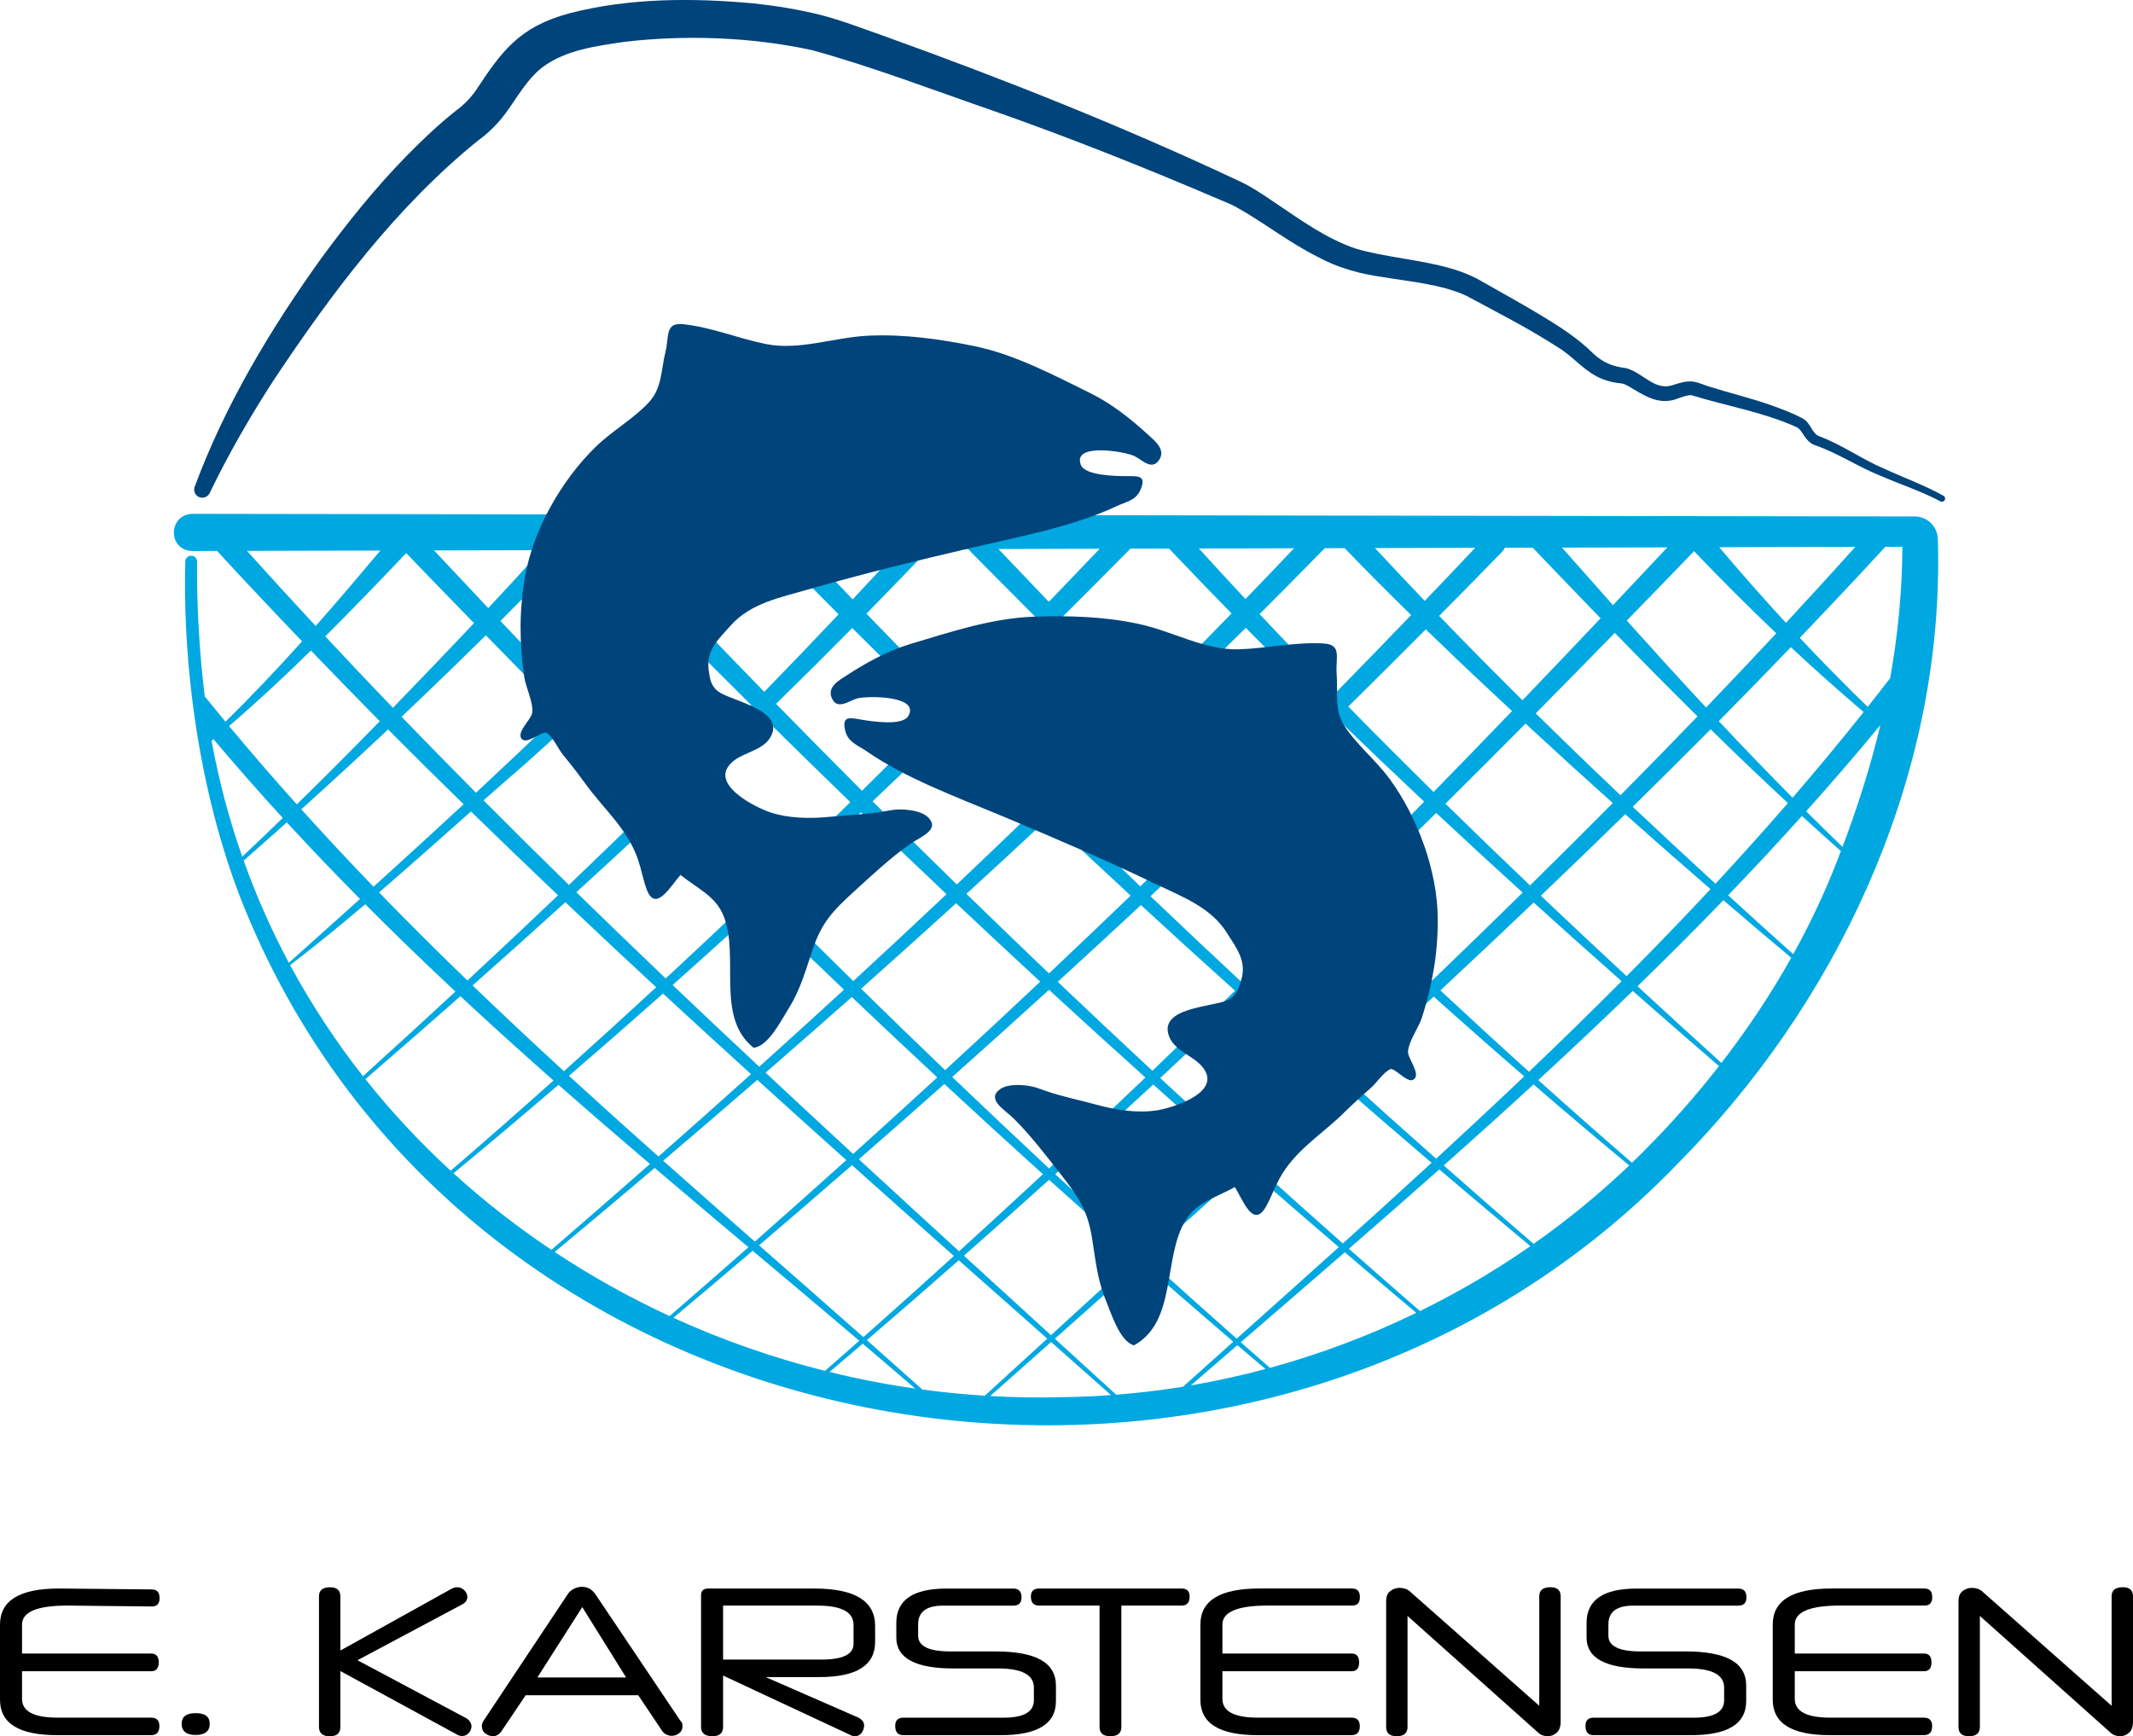
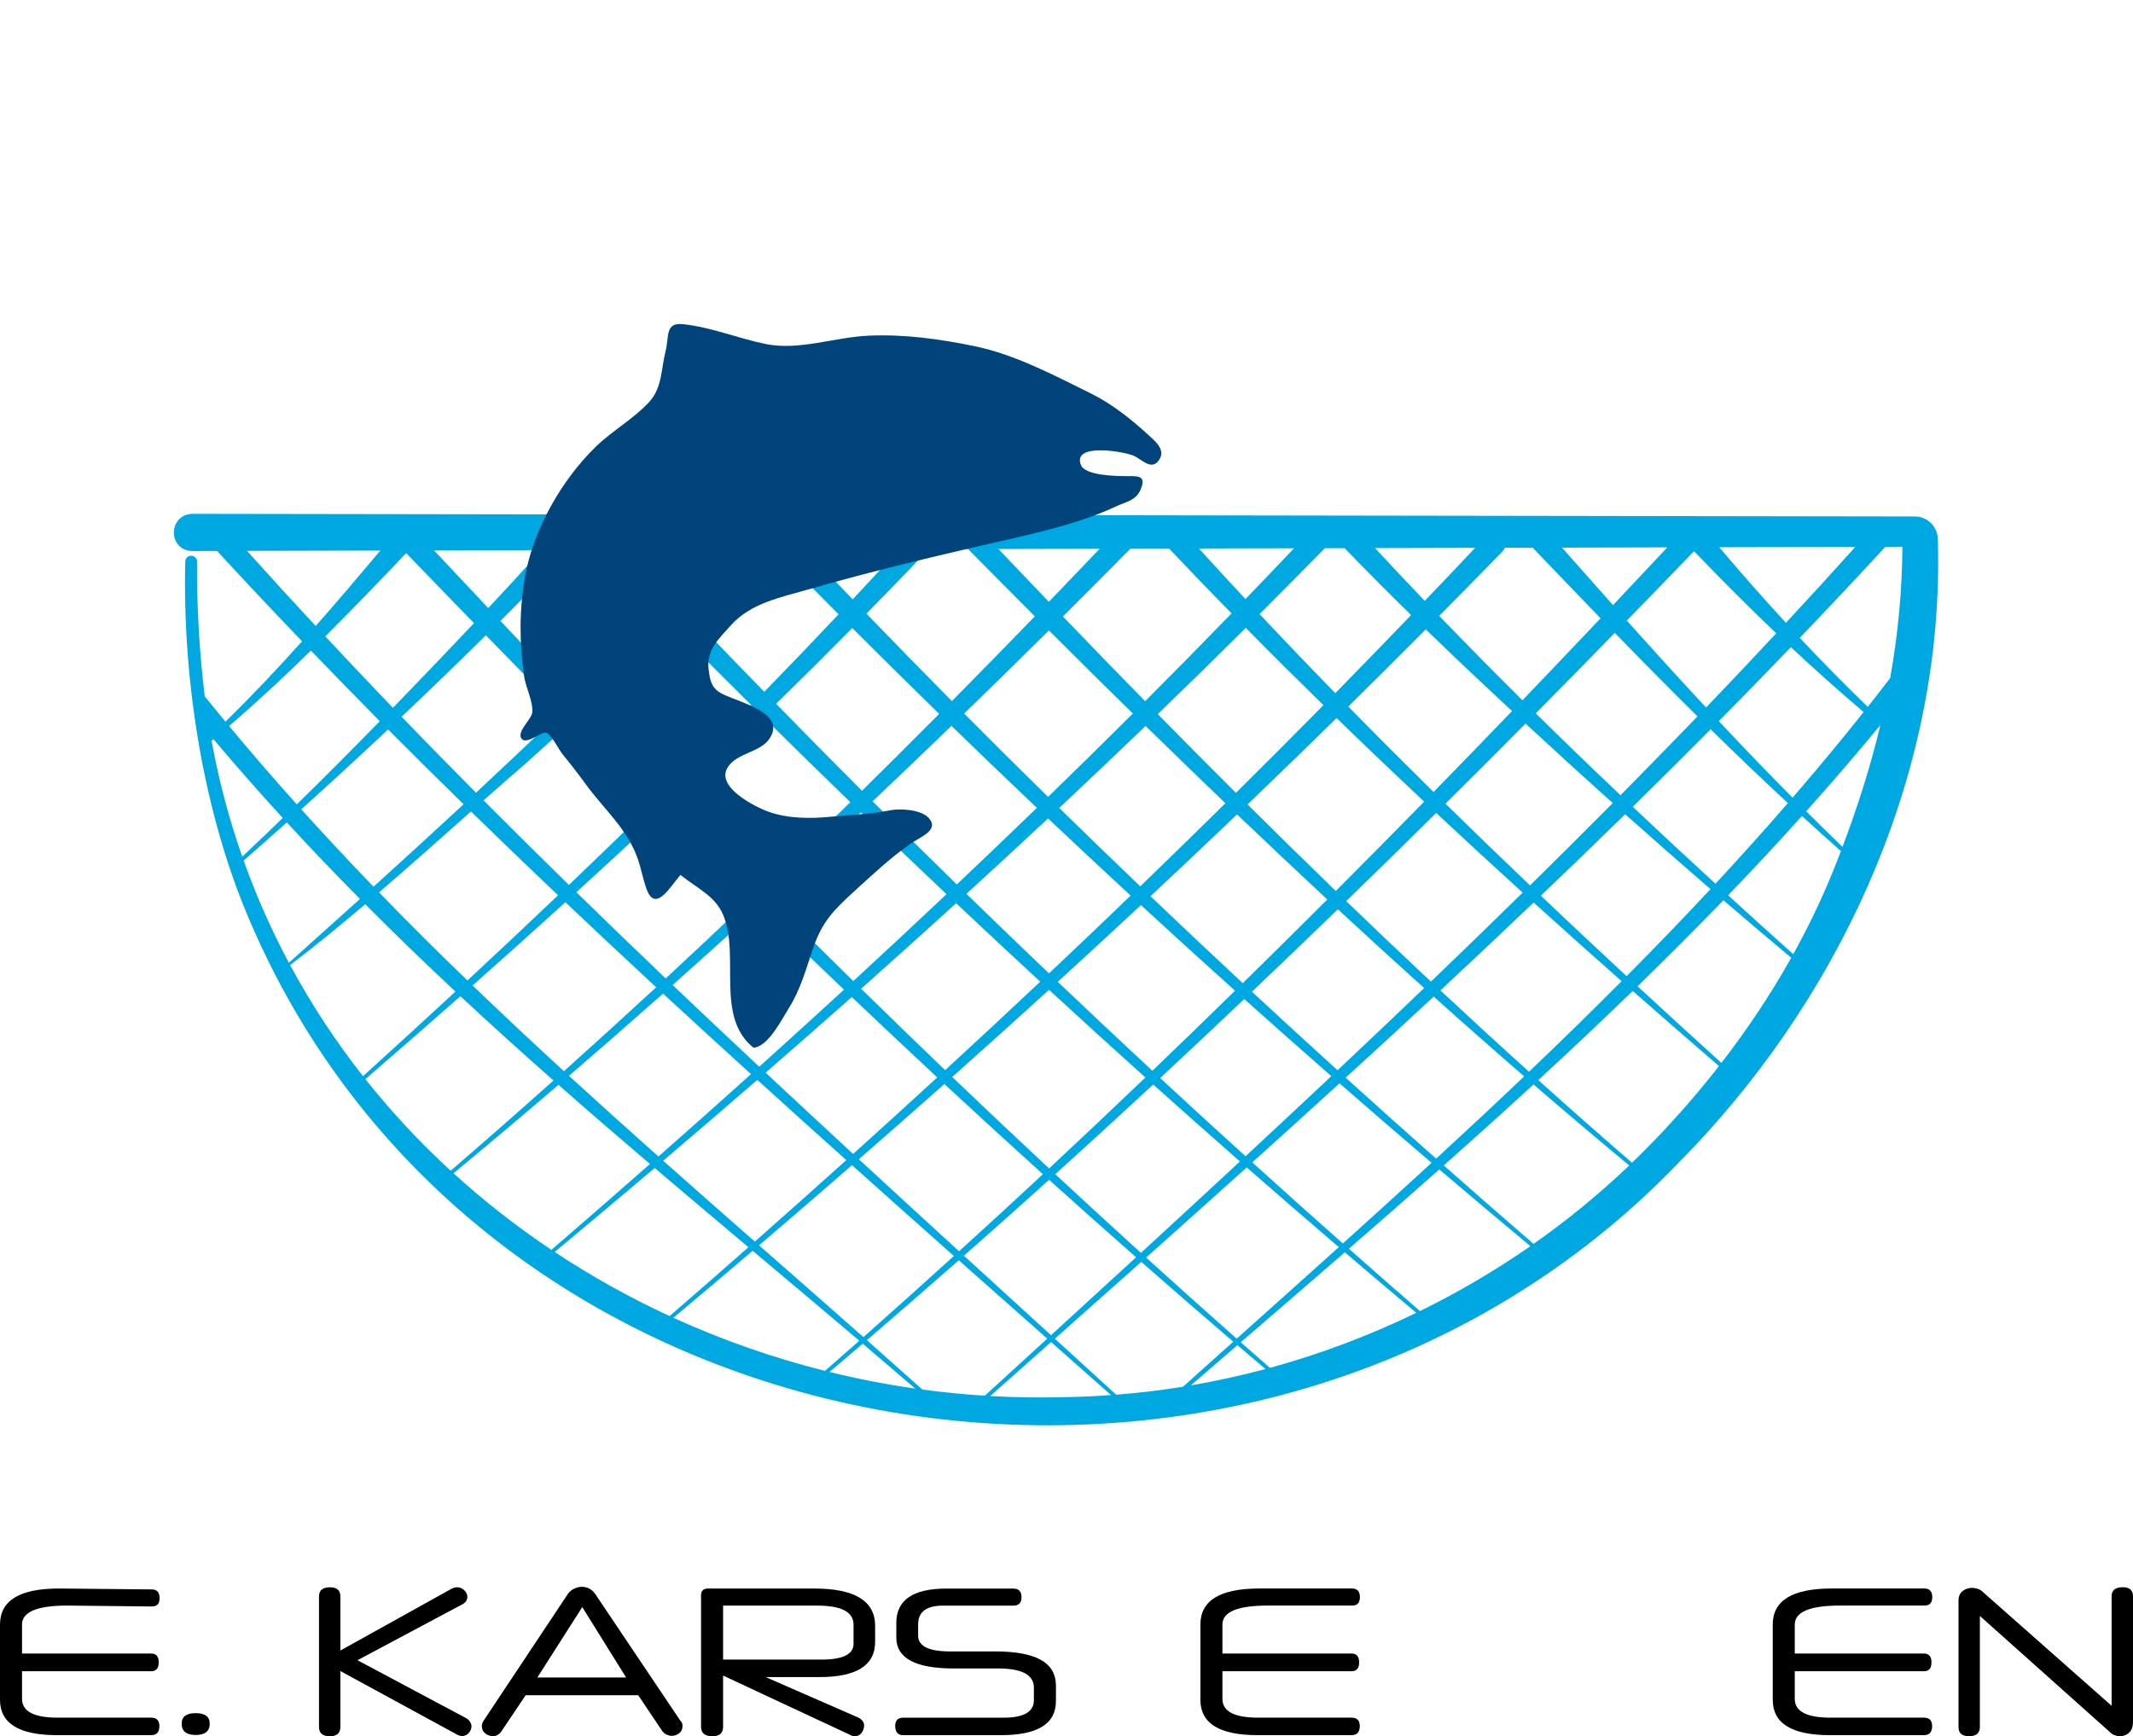
<svg xmlns="http://www.w3.org/2000/svg" id="Layer_4" data-name="Layer 4" viewBox="0 0 1000 814.11">
  <defs>
    <style> .cls-1 { fill: #00a8e2; } .cls-1, .cls-2, .cls-3 { stroke-width: 0px; } .cls-2 { fill: #000; } .cls-3 { fill: #00447c; } </style>
  </defs>
  <g>
    <path class="cls-2" d="M10.33,775.33h60.55c2.36,0,3.54,1.38,3.54,4.15s-1.18,4.15-3.54,4.15H10.33v12.96c0,5.87,5.57,8.81,16.71,8.81h43.84c2.57,0,3.85,1.32,3.85,3.95,0,2.84-1.28,4.25-3.85,4.25H26.73c-17.82,0-26.73-5.53-26.73-16.61v-35.24c0-11.27,9.21-16.91,27.64-16.91l43.53.43c2.43,0,3.64,1.35,3.64,4.05s-1.21,3.95-3.64,3.95l-39.58-.43c-14.18,0-21.26,2.97-21.26,8.91v13.57Z" />
    <path class="cls-2" d="M98.32,808.24c0,3.51-2.19,5.27-6.58,5.27s-6.58-1.76-6.58-5.27c0-3.31,2.19-4.96,6.58-4.96s6.58,1.66,6.58,4.96Z" />
    <path class="cls-2" d="M167.58,778.47l50.93,27.14c.81.47,1.43,1.06,1.87,1.77.44.71.66,1.37.66,1.98,0,1.21-.42,2.3-1.27,3.24-.85.95-1.91,1.42-3.19,1.42-.74,0-1.59-.27-2.53-.81l-54.48-29.67v26.23c0,2.9-1.66,4.35-4.96,4.35s-5.06-1.45-5.06-4.35v-61.26c0-2.84,1.72-4.25,5.16-4.25,3.24,0,4.86,1.42,4.86,4.25v25.41l51.94-28.86c1.01-.54,1.92-.81,2.73-.81,1.35,0,2.5.47,3.44,1.42.94.95,1.42,1.99,1.42,3.14,0,.61-.17,1.22-.51,1.82-.34.61-.95,1.15-1.82,1.62l-49.21,26.23Z" />
    <path class="cls-2" d="M299.21,794.87h-52.75l-11.44,17.01c-.54.74-1.15,1.3-1.82,1.67-.68.37-1.28.56-1.82.56-1.42,0-2.68-.42-3.8-1.26-1.11-.84-1.67-2.01-1.67-3.49,0-.81.27-1.65.81-2.53l39.39-59.24c.74-1.15,1.74-2.02,2.99-2.63,1.25-.61,2.48-.91,3.7-.91,2.63,0,4.76,1.18,6.38,3.54l39.79,59.24c.47.41.76.84.86,1.32.1.47.15.88.15,1.22,0,1.42-.52,2.53-1.57,3.34-1.05.81-2.25,1.21-3.59,1.21-.68,0-1.4-.17-2.18-.51-.78-.34-1.47-.88-2.08-1.62l-11.34-16.91ZM251.92,786.57h41.62l-20.56-33.01-21.06,33.01Z" />
    <path class="cls-2" d="M410.28,769.87c0,11-8.71,16.5-26.12,16.5h-25.21l43.54,19.04c1.75.95,2.63,2.16,2.63,3.65,0,1.28-.41,2.45-1.21,3.49-.81,1.05-1.89,1.57-3.24,1.57-.68,0-1.35-.2-2.03-.61l-59.64-27.85v24.1c0,2.9-1.69,4.35-5.06,4.35s-5.27-1.45-5.27-4.35v-61.77c0-2.09,1.11-3.14,3.34-3.14h49.72c19.04,0,28.55,5.84,28.55,17.52v7.49ZM400.16,761.87c0-6.01-5.64-9.01-16.91-9.01h-44.25v25.31h46.07c10.06,0,15.09-2.46,15.09-7.39v-8.91Z" />
    <path class="cls-2" d="M495.04,797.71c0,10.6-8.61,15.9-25.82,15.9h-45.77c-2.5,0-3.75-1.45-3.75-4.35,0-2.56,1.25-3.85,3.75-3.85h47.08c9.45,0,14.18-2.73,14.18-8.2v-5.87c0-6.01-5.6-9.01-16.81-9.01h-20.86c-17.89,0-26.83-4.83-26.83-14.48v-6.88c0-10.73,7.83-16.1,23.49-16.1h31.36c2.56,0,3.85,1.35,3.85,4.05s-1.28,3.95-3.85,3.95h-32.98c-7.76,0-11.64,2.94-11.64,8.81v5.27c0,4.93,5,7.39,14.99,7.39h21.16c9.52,0,16.64,1.32,21.37,3.95,4.72,2.63,7.09,6.68,7.09,12.15v7.29Z" />
-     <path class="cls-2" d="M525.72,752.85v56.9c0,2.9-1.72,4.35-5.16,4.35s-5.06-1.45-5.06-4.35v-56.9h-28.35c-2.57,0-3.85-1.42-3.85-4.25,0-2.5,1.28-3.75,3.85-3.75h66.83c2.5,0,3.74,1.25,3.74,3.75,0,2.84-1.25,4.25-3.74,4.25h-28.25Z" />
    <path class="cls-2" d="M573.1,775.33h60.55c2.36,0,3.54,1.38,3.54,4.15s-1.18,4.15-3.54,4.15h-60.55v12.96c0,5.87,5.57,8.81,16.71,8.81h43.84c2.56,0,3.85,1.32,3.85,3.95,0,2.84-1.28,4.25-3.85,4.25h-44.15c-17.82,0-26.73-5.53-26.73-16.61v-35.24c0-11.27,9.22-16.91,27.64-16.91h43.49c2.43,0,3.65,1.35,3.65,4.05s-1.22,3.95-3.65,3.95h-39.54c-14.18,0-21.26,2.97-21.26,8.91v13.57Z" />
-     <path class="cls-2" d="M731.67,807.23c0,2.36-.61,4.1-1.82,5.21-1.21,1.11-2.67,1.67-4.35,1.67-.74,0-1.54-.15-2.38-.46-.84-.3-1.64-.83-2.38-1.57l-60.86-54.37v52.04c0,2.9-1.69,4.35-5.06,4.35s-4.96-1.45-4.96-4.35v-59.03c0-2.16.66-3.73,1.97-4.71,1.32-.98,2.75-1.47,4.3-1.47.95,0,1.87.15,2.78.46.91.3,1.74.83,2.48,1.57l60.25,53.26v-51.34c0-2.84,1.75-4.25,5.27-4.25,3.17,0,4.76,1.42,4.76,4.25v58.73Z" />
-     <path class="cls-2" d="M818.65,797.71c0,10.6-8.61,15.9-25.82,15.9h-45.77c-2.5,0-3.75-1.45-3.75-4.35,0-2.56,1.25-3.85,3.75-3.85h47.08c9.45,0,14.18-2.73,14.18-8.2v-5.87c0-6.01-5.6-9.01-16.81-9.01h-20.86c-17.89,0-26.83-4.83-26.83-14.48v-6.88c0-10.73,7.83-16.1,23.49-16.1h47.62c2.56,0,3.85,1.35,3.85,4.05s-1.28,3.95-3.85,3.95h-49.24c-7.76,0-11.64,2.94-11.64,8.81v5.27c0,4.93,4.99,7.39,14.99,7.39h21.16c9.52,0,16.64,1.32,21.37,3.95,4.72,2.63,7.09,6.68,7.09,12.15v7.29Z" />
    <path class="cls-2" d="M841.43,775.33h60.55c2.36,0,3.54,1.38,3.54,4.15s-1.18,4.15-3.54,4.15h-60.55v12.96c0,5.87,5.57,8.81,16.71,8.81h43.84c2.56,0,3.85,1.32,3.85,3.95,0,2.84-1.28,4.25-3.85,4.25h-44.15c-17.82,0-26.73-5.53-26.73-16.61v-35.24c0-11.27,9.22-16.91,27.64-16.91h43.49c2.43,0,3.65,1.35,3.65,4.05s-1.22,3.95-3.65,3.95h-39.54c-14.18,0-21.26,2.97-21.26,8.91v13.57Z" />
    <path class="cls-2" d="M1000,807.23c0,2.36-.61,4.1-1.82,5.21-1.21,1.11-2.67,1.67-4.35,1.67-.74,0-1.54-.15-2.38-.46-.84-.3-1.64-.83-2.38-1.57l-60.86-54.37v52.04c0,2.9-1.69,4.35-5.06,4.35s-4.96-1.45-4.96-4.35v-59.03c0-2.16.66-3.73,1.97-4.71,1.32-.98,2.75-1.47,4.3-1.47.95,0,1.87.15,2.78.46.91.3,1.74.83,2.48,1.57l60.25,53.26v-51.34c0-2.84,1.75-4.25,5.27-4.25,3.17,0,4.76,1.42,4.76,4.25v58.73Z" />
  </g>
  <g>
-     <path class="cls-3" d="M91.27,228.25c14.33-38.64,35.65-74.14,59.61-107.51,12.25-16.63,25.17-32.73,39.66-47.56,7.28-7.44,14.87-14.66,23.23-21.29,3.58-2.62,6.4-5.46,9.06-9.1,12.56-19.05,20.63-30.26,44.27-36.59,28.18-7.26,57.77-7.22,86.42-4.59,10.41,1.13,20.79,2.8,31.14,5.38,10.12,2.62,19.86,6.42,29.67,9.86,56.28,20.24,111.93,42.35,166.09,67.8,6.14,2.75,11.89,6.73,17.15,10.28,12.21,8.22,24.2,16.98,38.19,21.7,13.87,4.06,30.56,5.15,44.57,9.3,5.1,1.43,10.43,3.62,14.97,6.35,8.82,4.99,17.72,9.93,26.52,15.2,8.77,5.24,17.91,11.07,25.17,18.32,4.54,4.28,9.32,6.11,15.34,6.81,8.37,2.28,13.56,11.31,22.68,7.7,2.33-.66,5.23-1.78,8.79-1.38,2.68.39,5.23,1.69,7.83,2.43,9.49,3,19.49,5.36,29.21,8.82,4.95,1.81,9.96,3.67,14.59,6.2,3.45,2.03,3.88,6.46,7.15,8.05,10.91,4.03,20.18,10.87,30.77,15.35,9.26,4.28,18.83,7.67,27.83,12.71.71.41.95,1.32.54,2.03-.41.71-1.32.95-2.03.54-8.85-4.67-18.59-7.88-27.84-11.88-10.56-4.14-20.24-10.77-30.87-14.39-3.02-.94-4.88-3.98-6.34-6.24-.97-1.47-1.87-2.15-3.31-2.68-15.4-6.79-32.04-9.52-48.25-14.54-1.54-.16-3.58.51-6.05,1.37-9.29,3.87-16.26-1.36-23.81-5.75-.97-.53-2.02-.99-2.51-1.07-4.12-.39-8.17-1.33-11.92-3.26-7.18-3.74-11.77-9.86-18.59-13.88-13.61-8.83-28.26-16.26-42.61-23.97-11.47-5.46-26.76-6.72-39.31-8.85-10.33-1.4-21.16-4.34-30.48-9.46-13.58-6.77-25.87-16.57-38.95-23.76-1.89-.98-4.66-2.08-6.61-2.92-34.83-14.89-70.15-29.02-105.89-41.58-28.47-9.83-56.67-20.68-85.66-28.69-28.49-6.15-58.87-7.23-87.73-3.92-13.26,1.97-27.66,3.75-38.59,11.9-7.41,5.76-11.52,13.72-17.49,21.81-3.32,4.53-7.74,8.96-12.41,12.32-38.63,31.16-69.15,71.96-96.54,113.21-10.88,16.87-20.94,34.29-29.63,52.36-.9,1.92-3.2,2.74-5.11,1.82-1.78-.85-2.59-2.93-1.93-4.74h0Z" />
    <path class="cls-1" d="M908.49,252.63c-.18-5.8-4.94-10.46-10.79-10.46l-807.13-1.24c-11.99,0-12.14,17.53,0,17.44l11.21-.03c13.12,14.28,26.43,28.38,39.84,42.37-11.59,12.91-23.49,25.53-35.93,37.68-3.25-3.93-6.48-7.89-9.7-11.87-2.6-20.99-3.78-43.86-3.61-63.15.01-1.5-1.18-2.75-2.69-2.79-1.52-.04-2.79,1.17-2.83,2.69-1.34,53.32,7.77,113.69,28.02,163.16,108.9,265.74,475.45,323.22,671.94,118.92,73.87-74.57,122.07-176.98,121.84-282.34.03-3.49-.06-6.92-.16-10.36ZM863.81,397.09c-5.72-5.51-11.4-11.07-17.03-16.68,11.77-13.14,23.3-26.51,34.55-40.15.05.04.09.08.14.12-4.57,19.07-10.54,37.9-17.66,56.71ZM807.04,498.41c-13.16-11.92-26.28-23.91-39.33-35.96,13.62-13.25,27.06-26.68,40.26-40.34,10.54,9.07,21.14,18.06,31.8,26.99-9.64,17.19-20.65,33.68-32.74,49.31ZM762.59,457.72c-13.48-12.49-26.88-25.07-40.21-37.73,13.26-12.66,26.45-25.39,39.54-38.21,13.24,11.81,26.57,23.52,40,35.12-12.89,13.82-26.02,27.41-39.33,40.82ZM718.98,583.25c-14.1-12.18-28.15-24.43-42.11-36.78,14.13-12.55,28.17-25.2,42.08-37.98,14.83,12.8,29.78,25.47,44.86,37.99-14,13.37-29.01,25.65-44.83,36.77ZM665.72,614.74c-11.16-9.68-22.27-19.42-33.34-29.2,14.19-12.34,28.34-24.72,42.4-37.2,14.17,12.08,28.41,24.06,42.71,35.98-16.45,11.44-33.78,21.6-51.76,30.43ZM595.38,641.38c-4.57-3.99-9.13-7.99-13.68-12,16.27-14.04,32.55-28.08,48.78-42.19,11.13,9.51,22.29,18.98,33.51,28.39-22.02,10.67-45,19.34-68.61,25.8ZM523.31,653.97c-9.59-8.75-19.18-17.5-28.78-26.25,13.52-12,27.03-24.01,40.53-36.04,14.3,12.57,28.67,25.06,43.13,37.44-7.86,7.03-15.72,14.06-23.56,21.1-10.38,1.68-20.83,2.93-31.32,3.75ZM432.43,651.55c-8.68-7.77-17.35-15.49-26.02-23.16,14.45-12.39,28.8-24.88,43.08-37.46,13.82,12.26,27.66,24.51,41.49,36.75-9.76,8.92-19.52,17.84-29.28,26.76-9.82-.62-19.58-1.59-29.27-2.89ZM315.7,617.91c12.43-10.42,24.82-20.9,37.17-31.43,16.54,13.91,33.2,27.92,49.99,42.18-5.35,4.72-10.71,9.44-16.09,14.13-24.51-6.15-48.31-14.5-71.07-24.88ZM260.06,587.05c15.68-13.06,31.31-26.19,46.87-39.4,14.54,12.38,29.2,24.73,43.96,37.16-12.28,10.81-24.59,21.58-36.95,32.29-18.75-8.66-36.77-18.71-53.88-30.05ZM212.62,550.14c16.53-13.67,32.92-27.5,49.2-41.47,14.17,12.48,28.48,24.81,42.9,37.12-15.34,13.49-30.74,26.91-46.2,40.25-16.19-10.83-31.54-22.82-45.9-35.89ZM136.02,452.53c11.85-9.06,23.57-18.65,35.2-28.54,13.93,14,28.03,27.62,42.3,40.95-14.38,13.31-28.83,26.53-43.34,39.67-12.79-16.27-24.24-33.66-34.17-52.08ZM177.71,418.44c14.46-12.45,28.8-25.26,43.09-37.94,13.52,13.19,27.13,26.29,40.83,39.29-14.08,13.41-28.24,26.73-42.49,39.96-14-13.53-27.83-27.27-41.43-41.31ZM280.25,257.89c9.73,10.02,19.51,20,29.32,29.94-13.21,13.47-26.61,26.77-40.15,39.92-11.66-12.16-23.25-24.37-34.82-36.6,11.03-10.97,21.95-22.06,32.79-33.23l12.86-.03ZM363.2,257.69c9.93,10.17,19.92,20.28,29.95,30.36-11.51,12.21-23.13,24.32-34.84,36.34-11.93-12.23-23.8-24.53-35.61-36.87,10.12-9.79,20.12-19.7,29.96-29.8l10.55-.03ZM453.86,257.46c10.4,10.54,20.83,21.06,31.3,31.54-12.89,13.32-25.86,26.56-38.9,39.74-13.44-13.58-26.79-27.24-40.05-41,9.82-10,19.56-20.08,29.23-30.23l18.42-.05ZM548.09,257.23c9.68,10.22,19.45,20.36,29.29,30.41-13.4,13.82-26.92,27.54-40.52,41.16-12.91-13.19-25.76-26.44-38.55-39.74,10.6-10.56,21.16-21.15,31.67-31.79l18.12-.04ZM630.51,257.03c.13.17.24.35.39.52,10.07,10.46,20.32,20.71,30.67,30.85-11.8,12.27-23.64,24.49-35.57,36.63-11.94-12.26-23.77-24.61-35.49-37.08,10.24-10.24,20.45-20.53,30.57-30.89l9.42-.02ZM718.56,256.81c10.58,11.06,21.18,22.11,31.83,33.1-12.16,12.85-24.37,25.67-36.62,38.44-13.16-13.05-26.19-26.23-39.05-39.56,9.95-10.05,19.87-20.14,29.73-30.28.49-.55.82-1.11,1.06-1.67l13.06-.03ZM799.85,331.75c-12.53-13.46-24.9-27.07-37.17-40.76,10.54-10.82,21.05-21.66,31.53-32.54,12.53,13.12,25.38,25.97,38.54,38.5-10.89,11.68-21.85,23.28-32.9,34.8ZM839.6,303.45c11.14,10.41,22.52,20.55,34.12,30.42-10.84,13.63-21.96,27.01-33.32,40.17-11.7-11.79-23.22-23.78-34.59-35.9,11.35-11.48,22.61-23.04,33.79-34.68ZM440.31,334.73c-12,12.08-24.06,24.1-36.19,36.05-13.5-13.51-26.92-27.1-40.28-40.75,12-11.75,23.91-23.6,35.72-35.55,13.5,13.5,27.09,26.92,40.75,40.25ZM491.75,295.6c13.06,13.05,26.18,26.04,39.36,38.97-13.16,13.13-26.42,26.16-39.75,39.11-13.18-12.96-26.3-25.99-39.32-39.1,13.31-12.92,26.55-25.92,39.72-38.99ZM667.68,375.89c-13.74,14.03-27.56,27.99-41.44,41.89-13.88-13.43-27.66-26.97-41.36-40.59,14-13.42,27.91-26.93,41.74-40.51,13.57,13.2,27.27,26.25,41.06,39.21ZM632.11,331.3c12.18-11.99,24.28-24.07,36.33-36.2,4.69,4.55,9.4,9.08,14.12,13.59,8.73,8.29,17.51,16.52,26.32,24.72-12.21,12.7-24.47,25.35-36.79,37.95-13.44-13.24-26.78-26.59-39.98-40.06ZM448.26,423.52c13.08,12.33,26.22,24.59,39.43,36.78-14.78,13.92-29.65,27.75-44.59,41.5-13.2-12.65-26.32-25.4-39.39-38.19,14.93-13.28,29.78-26.64,44.55-40.09ZM400.04,460.03c-13.21-12.96-26.36-25.99-39.44-39.09,14.43-13.25,28.76-26.59,43.01-40.03,13.32,12.86,26.69,25.66,40.14,38.37-14.49,13.67-29.06,27.25-43.71,40.75ZM453.08,419.11c12.82-11.71,25.59-23.49,38.27-35.35,12.84,12.14,25.76,24.19,38.73,36.18-12.7,12.23-25.47,24.39-38.29,36.49-12.97-12.37-25.87-24.81-38.71-37.31ZM534.9,424.4c14.62,13.47,29.33,26.84,44.11,40.13-12.86,12.58-25.75,25.11-38.74,37.55-14.87-13.82-29.67-27.72-44.38-41.72,13.06-11.92,26.07-23.9,39-35.96ZM539.38,420.22c13.6-12.71,27.12-25.5,40.58-38.35,14.02,13.39,28.12,26.69,42.31,39.89-13.15,13.15-26.36,26.22-39.64,39.24-14.5-13.5-28.92-27.09-43.25-40.77ZM579.43,371.77c-12.28-12.24-24.48-24.55-36.63-36.92,13.85-13.39,27.6-26.87,41.25-40.45,12.02,12.19,24.16,24.27,36.4,36.24-13.59,13.79-27.26,27.51-41.02,41.13ZM574.49,376.63c-13.23,13.06-26.53,26.06-39.91,38.98-12.73-12.19-25.4-24.44-37.99-36.77,13.57-12.73,27.07-25.54,40.48-38.45,12.41,12.14,24.89,24.22,37.42,36.23ZM486.12,378.79c-12.45,12.05-24.97,24.02-37.56,35.93-13.23-12.92-26.38-25.93-39.47-38.99,12.39-11.73,24.71-23.52,36.97-35.38,13.27,12.9,26.63,25.7,40.05,38.44ZM398.65,376.14c-13.94,13.68-27.96,27.27-42.08,40.76-13.57-13.61-27.09-27.27-40.53-41.01,13.99-13.17,27.89-26.44,41.66-39.85,13.58,13.43,27.23,26.81,40.96,40.09ZM311.62,371.35c-12.49-12.79-24.93-25.63-37.31-38.52,13.98-12.74,27.85-25.59,41.51-38.67,12.08,12.21,24.21,24.38,36.41,36.47-13.41,13.69-26.96,27.25-40.61,40.71ZM306.03,376.87c-13.01,12.79-26.12,25.48-39.31,38.08-13.43-13.14-26.77-26.36-40.02-39.67,6.6-5.83,13.19-11.63,19.79-17.32,7.14-6.41,14.27-12.84,21.37-19.29,12.67,12.78,25.39,25.52,38.16,38.2ZM310.39,381.21c13.67,13.55,27.42,27.02,41.22,40.44-13.09,12.47-26.26,24.85-39.52,37.14-14.04-13.39-27.99-26.88-41.88-40.43,13.48-12.29,26.87-24.67,40.18-37.14ZM355.6,425.53c13.3,12.9,26.66,25.75,40.08,38.52-13.18,12.11-26.43,24.15-39.73,36.13-13.59-12.72-27.13-25.47-40.61-38.3,13.5-12.03,26.92-24.14,40.26-36.35ZM399.34,467.51c13.3,12.63,26.65,25.2,40.08,37.68-13.09,12.03-26.25,23.99-39.46,35.89-13.72-12.66-27.39-25.37-41.03-38.11,13.52-11.76,27-23.57,40.41-35.46ZM396.78,543.96c-14.24,12.81-28.53,25.55-42.9,38.22-14.4-12.64-28.73-25.26-42.97-37.92,14.78-12.56,29.49-25.2,44.14-37.91,13.87,12.58,27.77,25.12,41.72,37.61ZM399.45,546.35c15.89,14.23,31.81,28.41,47.76,42.57-14.06,12.77-28.2,25.46-42.43,38.04-16.35-14.46-32.67-28.77-48.92-43.04,14.59-12.45,29.12-24.98,43.58-37.58ZM402.65,543.57c13.42-11.7,26.78-23.46,40.09-35.29,15.31,14.2,30.72,28.3,46.21,42.3-13.03,12.13-26.15,24.16-39.32,36.14-15.69-14.35-31.35-28.73-46.98-43.15ZM446.42,504.99c15.2-13.54,30.34-27.16,45.38-40.87,14.98,13.8,30.04,27.49,45.19,41.11-14.96,14.31-30.01,28.53-45.15,42.65-15.23-14.2-30.37-28.49-45.42-42.88ZM540.65,508.52c13.49,12.1,27.05,24.12,40.67,36.08-15.44,14.33-30.92,28.62-46.43,42.87-13.45-12.22-26.85-24.5-40.16-36.89,15.39-13.92,30.7-27.94,45.92-42.06ZM584.5,547.39c14.32,12.55,28.71,25.01,43.17,37.39-15.93,14.35-31.91,28.63-47.88,42.91-14.25-12.57-28.39-25.26-42.47-38.02,15.76-14.05,31.49-28.15,47.18-42.28ZM587.1,545.04c13.67-12.32,27.3-24.68,40.89-37.09,14.31,12.51,28.71,24.94,43.17,37.29-13.79,12.68-27.67,25.27-41.6,37.82-14.23-12.59-28.38-25.26-42.46-38.02ZM583.94,542.17c-13.4-12.16-26.75-24.38-40.02-36.68,13.21-12.28,26.33-24.64,39.41-37.06,13.54,12.13,27.16,24.18,40.83,36.16-13.37,12.57-26.78,25.1-40.23,37.58ZM586.94,465.01c13.49-12.82,26.91-25.71,40.27-38.67,13.4,12.42,26.89,24.74,40.47,36.96-13.48,12.91-27.02,25.74-40.61,38.54-13.44-12.21-26.83-24.48-40.13-36.83ZM631.14,422.53c14.12-13.72,28.19-27.49,42.17-41.35,13.42,12.55,26.95,25,40.55,37.36-14.26,13.99-28.59,27.92-43.01,41.75-13.33-12.49-26.57-25.08-39.72-37.76ZM677.66,376.85c12.57-12.47,25.08-24.99,37.55-37.56,13.53,12.53,27.16,24.95,40.9,37.26-12.85,12.95-25.79,25.82-38.8,38.62-13.3-12.68-26.52-25.45-39.64-38.32ZM719.99,334.48c12.4-12.53,24.75-25.11,37.06-37.72,12.81,13.16,25.72,26.23,38.78,39.14-11.95,12.41-23.98,24.73-36.1,36.98-13.36-12.68-26.62-25.47-39.74-38.4ZM806,256.59l63.83-.16c-10.75,11.96-21.61,23.83-32.55,35.61-10.67-11.58-21.08-23.41-31.28-35.46ZM756.21,283.75c-8-8.97-15.96-17.97-23.9-26.97l49.37-.12c-8.47,9.05-16.96,18.08-25.47,27.1ZM667.96,281.75c-7.84-8.19-15.62-16.45-23.33-24.76l46.97-.12c-7.85,8.32-15.73,16.61-23.64,24.87ZM583.9,280.9c-7.33-7.85-14.59-15.76-21.82-23.71l44.61-.11c-7.56,7.97-15.16,15.91-22.79,23.82ZM491.72,282.2c-7.9-8.24-15.77-16.5-23.63-24.77l47.48-.12c-7.92,8.32-15.87,16.62-23.85,24.89ZM399.76,281.04c-7.46-7.77-14.89-15.56-22.29-23.38l44.02-.11c-7.2,7.87-14.44,15.71-21.73,23.49ZM316.34,280.87c-7.3-7.65-14.57-15.32-21.82-23.01l43.94-.11c-7.31,7.77-14.68,15.47-22.11,23.12ZM228.9,285.13c-8.49-9-16.95-18.01-25.4-27.04l50.38-.12c-8.21,9.13-16.57,18.18-24.98,27.17ZM222.23,292.19c-12.59,13.31-25.25,26.57-38.02,39.71-10.66-11.09-21.22-22.27-31.71-33.51,12.87-12.82,25.45-25.93,37.94-39.04,10.56,10.98,21.16,21.92,31.79,32.83ZM227.78,297.88c11.73,12.03,23.49,24.04,35.31,35.99-13.19,12.73-26.51,25.34-39.93,37.84-11.71-11.8-23.35-23.66-34.89-35.63,13.3-12.59,26.47-25.33,39.51-38.2ZM217.34,377.12c-13.99,12.98-28.08,25.86-42.22,38.66-11.45-11.87-22.74-23.96-33.87-36.29,13.7-12.34,27.26-24.83,40.69-37.46,11.71,11.78,23.52,23.47,35.4,35.08ZM265.06,423.04c14.12,13.37,28.3,26.67,42.57,39.88-14.32,13.23-28.74,26.35-43.25,39.36-14.43-13.25-28.71-26.62-42.82-40.21,14.59-12.92,29.09-25.93,43.51-39.03ZM310.85,465.89c13.69,12.65,27.45,25.23,41.25,37.77-14.4,12.95-28.88,25.82-43.41,38.62-14.09-12.54-28.08-25.13-41.95-37.83,14.8-12.74,29.5-25.59,44.1-38.56ZM404.48,630.04c8.18,6.96,16.39,13.98,24.62,21.07-13.57-1.94-26.99-4.55-40.21-7.8,5.21-4.41,10.4-8.83,15.59-13.27ZM451.91,588.8c13.37-11.79,26.69-23.65,39.93-35.6,13.52,12.2,27.13,24.29,40.79,36.33-13.28,12.2-26.58,24.38-39.89,36.54-13.61-12.42-27.23-24.84-40.83-37.28ZM580.12,630.74c4.38,3.74,8.76,7.47,13.16,11.19-11.54,3.09-23.22,5.66-35,7.68,7.27-6.29,14.56-12.58,21.84-18.87ZM673.29,543.29c-14.21-12.58-28.35-25.23-42.41-37.97,13.81-12.62,27.57-25.28,41.27-38.02,14.03,12.58,28.17,25.05,42.42,37.4-13.64,12.98-27.41,25.83-41.27,38.59ZM675.28,464.4c14.66-13.65,29.23-27.39,43.73-41.21,13.67,12.38,27.42,24.67,41.25,36.88-14.28,14.34-28.78,28.48-43.43,42.46-13.96-12.59-27.8-25.3-41.54-38.13ZM765.45,378.3c12.26-12.03,24.44-24.14,36.54-36.33,11.92,11.69,23.98,23.24,36.22,34.59-11.11,12.8-22.44,25.4-33.96,37.81-13.01-11.93-25.95-23.95-38.79-36.07ZM886.15,317.96c-3.48,4.53-6.98,9.03-10.52,13.5-10.88-10.56-21.5-21.35-31.85-32.38,13.49-14.1,26.89-28.31,40.11-42.68l8-.02c-.12,21.03-2.14,41.48-5.74,61.58ZM115.8,258.3l62.53-.16c-10.01,11.91-20.06,23.75-30.32,35.39-10.83-11.65-21.57-23.39-32.2-35.23ZM145.76,305.04c10.7,11.12,21.45,22.17,32.31,33.13-12.84,13.13-25.79,26.15-38.92,38.99-10.76-11.98-21.35-24.21-31.75-36.73,13.19-11.32,25.93-23.2,38.36-35.39ZM99.19,347.34c.3-.25.6-.49.89-.74,10.7,12.67,21.52,24.98,32.48,36.94-6.29,6.09-12.62,12.14-18.99,18.14-6.01-17.13-10.79-34.93-14.2-53.36-.06-.32-.12-.66-.18-.98ZM114.23,403.53c6.78-5.94,13.53-11.91,20.24-17.91,11.3,12.29,22.74,24.23,34.3,35.9-11.09,10.01-22.2,19.98-33.33,29.92-8.16-15.28-15.27-31.27-21.21-47.91ZM171.3,506.01c14.91-12.88,29.76-25.85,44.54-38.89,14.4,13.41,28.95,26.54,43.66,39.52-15.95,14.24-32.01,28.35-48.21,42.3-14.41-13.24-27.8-27.58-39.99-42.93ZM464.22,654.61c9.52-8.44,19.04-16.89,28.56-25.34,9.37,8.29,18.74,16.59,28.11,24.88-7.27.52-14.56.86-21.85.96-11.66.32-23.27.15-34.82-.51ZM776.54,533.76c-3.72,3.91-7.54,7.71-11.41,11.45-14.78-12.77-29.43-25.7-43.96-38.76,14.94-13.76,29.72-27.68,44.29-41.8,13.42,11.81,26.9,23.55,40.43,35.23-9.22,11.82-19.04,23.15-29.35,33.89ZM840.72,447.42c-10.22-9.16-20.4-18.36-30.54-27.62,11.74-12.2,23.28-24.59,34.61-37.18,6.04,5.53,12.12,11.02,18.26,16.45-.65,1.71-1.3,3.42-1.97,5.12-5.76,14.8-12.61,29.24-20.36,43.23Z" />
-     <path class="cls-3" d="M565.59,503.41c-3.02-7.79-14.25-9.46-17.39-17.19-5.68-14.02,20.72-13.98,27.45-17.32,3.72-1.84,4.82-4.67,6.25-9.38,2.68-8.89-2.03-14.67-6.82-22.27-7.42-11.77-20.8-16.76-32.67-22.46-24.8-11.89-48.46-22.06-73.31-32.44-21.11-8.81-44.66-17.49-62.96-30.19-4.09-2.84-8.51-4.05-9.86-9.48-1.83-7.44,2.44-6.08,7.92-5.18,4.39.71,18.78,3,21.59-1.71,5.85-9.77-19.68-9.62-24.15-8.23-3.91,1.22-9.26,5.56-11.72-.34-2.18-5.22,3.6-8.3,6.87-10.44,9.17-5.97,19.33-11.62,30.18-14.87,18.15-5.43,37.88-12,57.21-12.72,16.57-.61,33.36-.13,49.64,3.36,15.99,3.43,30.92,12.39,46.95,11.91,13.14-.39,26.32-3.52,39.77-2.73,8.78.51,5.52,6.67,6.11,14.15.67,8.46-1.25,16.86,3.55,24.35,5.68,8.88,14.83,16.21,21.2,24.89,13.28,18.1,22.53,43.33,22.65,65.67.09,16.17-2.45,30.66-7.36,46.19-1.55,4.9-6.26,11.05-6.58,16.13-.2,3.22,6.71,11.21,2.22,13.27-2.79,1.29-8.68-5.99-10.61-5.02-3.4,1.7-6.3,6.41-9.25,8.96-4.27,3.71-8.37,7.47-12.42,11.46-10.66,10.51-23.1,17.62-30.35,31.13-2.21,4.12-3.81,8.59-6.08,12.69-6.05,10.92-10.92-2.95-14.69-9-8.79,4.94-17.72,6.95-22.98,15.37-10.92,17.46-4.01,47.62-24.26,58.84-6.78-1.69-10.9-15.47-13.23-21.05-4.04-9.7-4.87-19.37-6.57-29.68-2.06-12.54-6.31-18.9-14.22-28.99-6.81-8.68-14.32-18.62-22.54-26.73-4.12-4.06-12.94-8.88-6.22-13.68,4.21-3.01,13.65-2.04,18.17-.29,8.53,3.3,18.15,5.19,26.99,7.6,9.1,2.49,19.41,4.17,28.83,2.56,6.71-1.15,26.49-7.27,22.68-17.16Z" />
    <path class="cls-3" d="M341.02,360.02c4.26-7.19,15.63-6.97,20-14.07,7.94-12.88-18.11-17.22-24.18-21.64-3.37-2.44-3.98-5.41-4.61-10.29-1.17-9.21,4.44-14.13,10.43-20.83,9.28-10.37,23.3-13.07,35.94-16.71,26.43-7.6,51.47-13.7,77.69-19.8,22.27-5.19,46.94-9.83,67.1-19.3,4.5-2.13,9.07-2.59,11.29-7.71,3.05-7.03-1.39-6.39-6.94-6.42-4.45-.03-19.02-.18-21.01-5.27-4.15-10.62,21-6.21,25.19-4.1,3.66,1.85,8.2,7.01,11.61,1.61,3.02-4.78-2.16-8.77-5.04-11.43-8.05-7.42-17.13-14.67-27.28-19.69-17-8.37-35.36-18.14-54.31-22.05-16.24-3.35-32.87-5.66-49.5-4.93-16.34.72-32.55,7.08-48.28,3.94-12.89-2.58-25.37-7.85-38.76-9.31-8.74-.95-6.55,5.66-8.37,12.92-2.06,8.23-1.57,16.84-7.55,23.44-7.08,7.81-17.32,13.52-25.04,21.01-16.11,15.64-29.43,38.99-33.25,60.99-2.77,15.94-2.68,30.65-.42,46.78.71,5.09,4.33,11.93,3.8,17-.33,3.21-8.48,9.93-4.39,12.72,2.53,1.73,9.55-4.47,11.3-3.2,3.06,2.25,5.15,7.37,7.62,10.39,3.6,4.37,7.01,8.75,10.33,13.35,8.77,12.13,19.86,21.22,24.76,35.73,1.5,4.43,2.33,9.11,3.9,13.52,4.15,11.78,11.25-1.08,15.97-6.43,7.85,6.34,16.32,9.81,20.11,18.97,7.87,19.03-3.97,47.63,14.15,62.06,6.96-.53,13.31-13.45,16.53-18.55,5.6-8.9,8.02-18.3,11.41-28.17,4.12-12.04,9.36-17.59,18.83-26.22,8.16-7.43,17.22-15.99,26.67-22.61,4.73-3.32,14.24-6.61,8.41-12.46-3.65-3.66-13.12-4.28-17.87-3.3-8.96,1.83-18.75,2.1-27.87,3.01-9.39.94-19.84.88-28.85-2.27-6.42-2.25-24.9-11.56-19.51-20.68Z" />
  </g>
</svg>